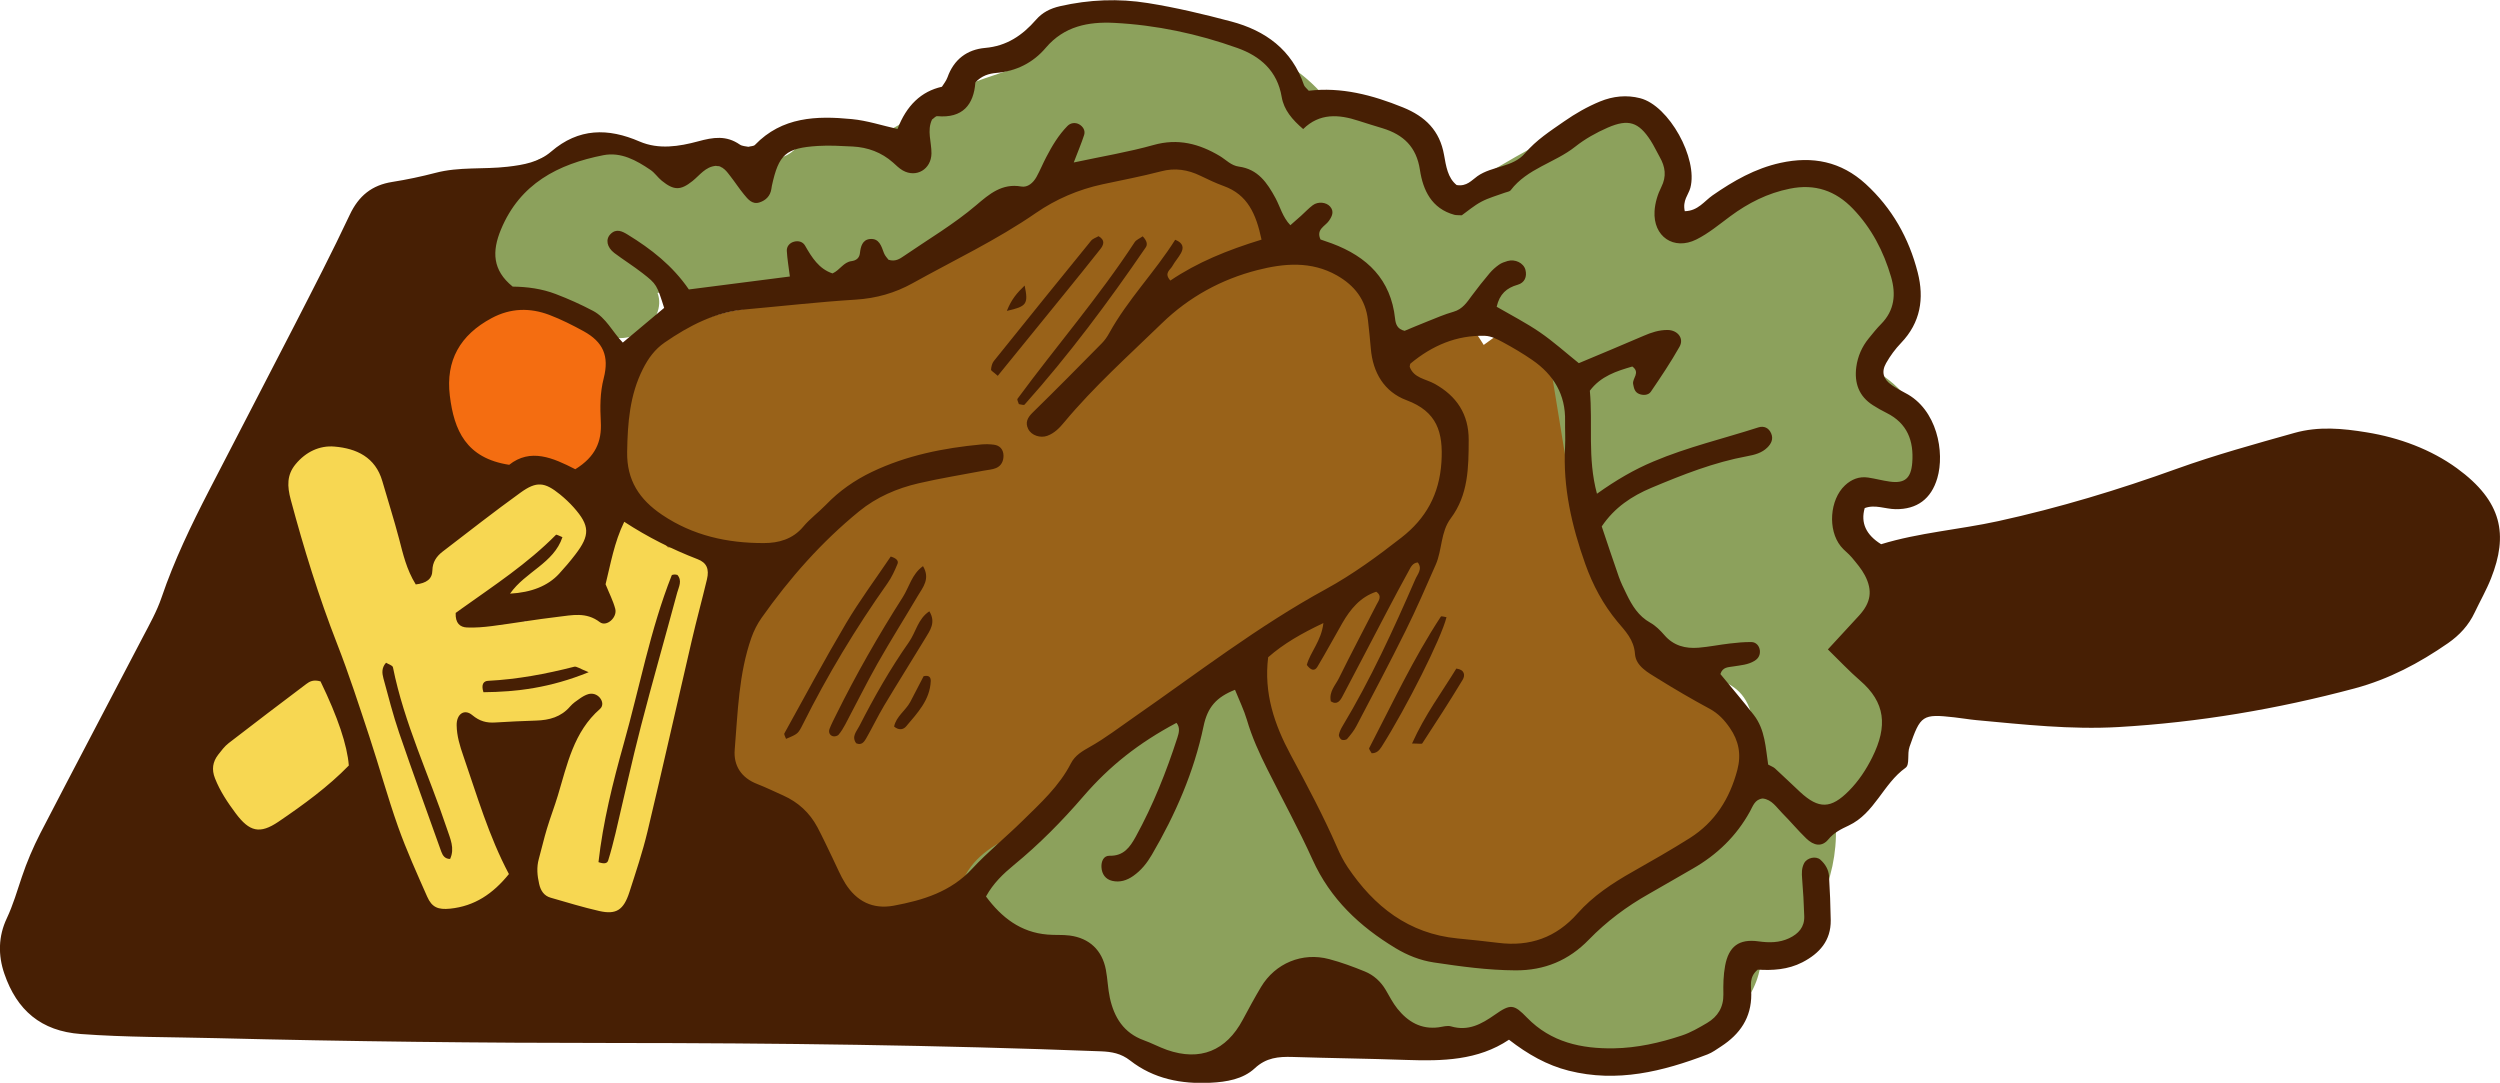
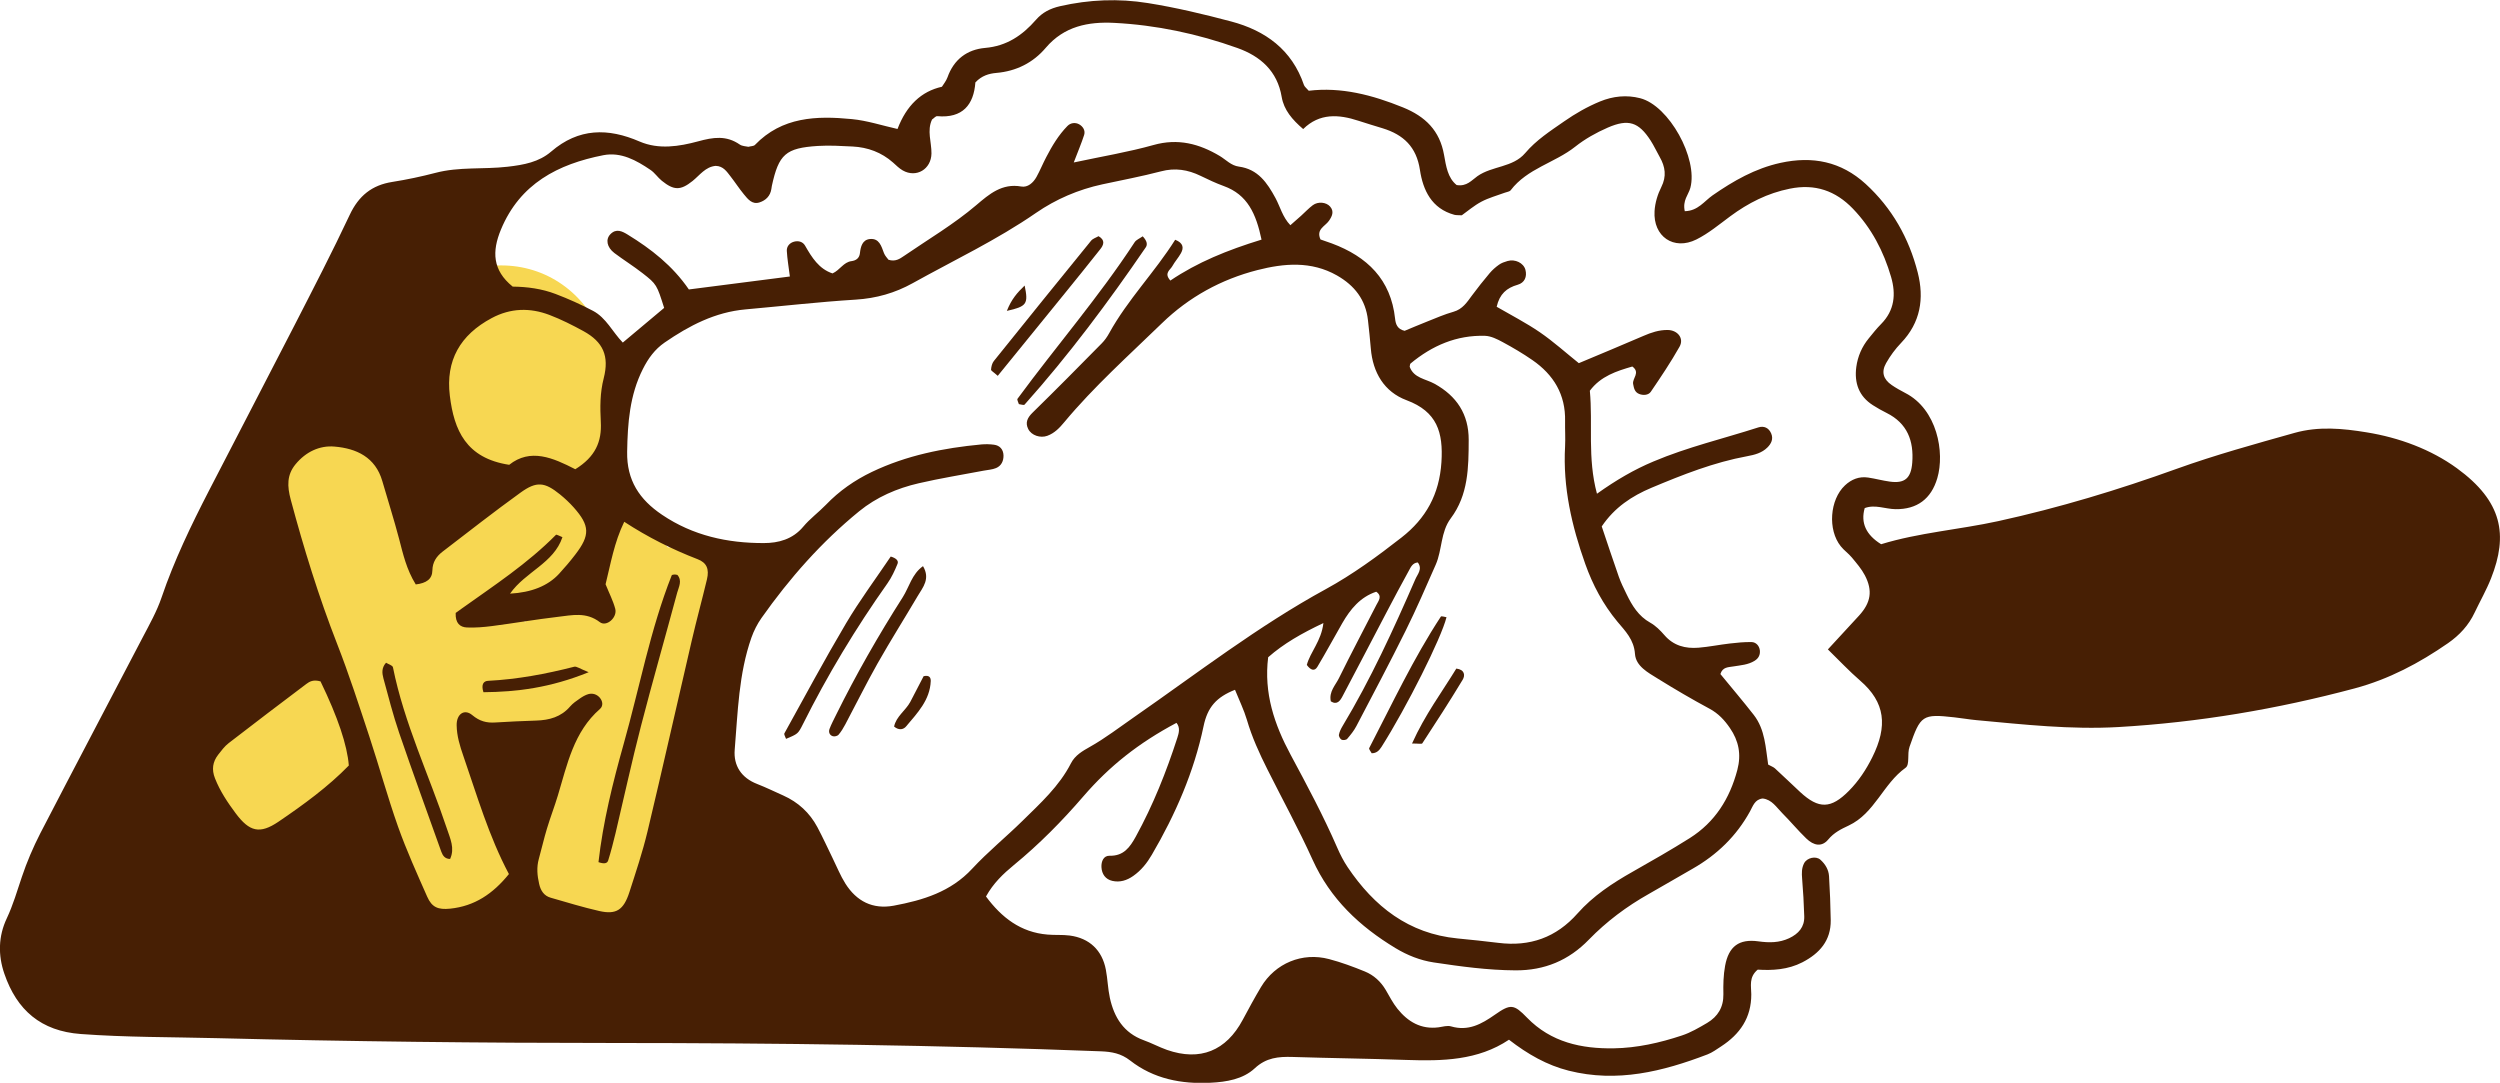
<svg xmlns="http://www.w3.org/2000/svg" width="157" height="68" viewBox="0 0 157 68" fill="none">
  <g clip-path="url(#clip0_127_4877)">
-     <path d="M102.793 57.874C98.001 60.066 92.234 60.728 87.978 58.326C86.851 58.831 85.26 58.532 84.715 57.029C83.163 52.73 80.973 48.754 78.268 45.077C76.189 46.37 74.2 47.801 72.323 49.376C71.804 50.248 71.308 51.093 70.82 51.84C66.453 58.487 57.888 63.411 51.701 55.96C51.106 55.244 50.525 54.466 49.966 53.643C48.124 53.491 46.345 53.066 45.245 51.339C43.699 48.915 44.83 45.873 45.621 43.395C45.693 43.185 45.764 42.975 45.836 42.76C45.715 40.891 45.97 39.052 46.712 37.348C43.14 36.655 39.966 34.566 38.759 30.764C36.917 24.941 40.833 20.396 46.439 19.448C49.64 18.902 52.425 18.576 55.295 16.89C58.098 15.244 60.615 13.137 63.574 11.759C65.371 10.923 67.289 10.306 69.243 10.14C69.363 9.161 70.065 8.271 71.375 8.239C76.149 8.127 80.713 10.131 83.776 13.812C84.066 14.161 84.263 14.591 84.348 15.034C84.379 15.051 84.41 15.069 84.442 15.087C86.65 16.156 88.774 16.903 90.638 18.572C91.657 19.484 92.484 20.526 93.177 21.662C93.391 21.506 93.602 21.354 93.812 21.201C94.54 20.678 95.966 20.839 96.521 21.55C99.561 25.433 99.932 29.941 100.522 34.674C100.607 35.349 100.732 36.114 100.906 36.91C100.938 36.928 100.964 36.941 100.996 36.959C105.162 39.491 109.422 42.644 110.021 47.859C110.598 52.9 106.995 55.955 102.793 57.874Z" fill="#996219" />
    <path d="M44.879 35.237C43.935 34.257 43.019 34.315 41.946 34.378C41.106 33.354 40.015 32.584 38.714 32.249C38.625 31.618 38.513 30.992 38.383 30.375C38.379 30.308 38.374 30.241 38.374 30.174C38.339 27.745 38.741 25.312 38.339 22.963C38.732 21.894 38.566 20.705 37.476 20.07C37.4 20.025 37.315 19.989 37.239 19.944C35.737 17.475 33.001 16.245 30.122 16.8C26.765 17.448 24.467 20.083 22.956 22.995C22.558 23.764 22.169 24.542 21.785 25.32C20.475 25.267 19.035 26.314 19.322 27.964C19.317 27.964 19.317 27.968 19.317 27.968C19.29 27.951 19.268 27.933 19.241 27.915C17.663 26.783 15.365 28.662 15.96 30.437C16.434 31.873 16.925 33.304 17.426 34.731C15.763 38.497 14.14 42.286 12.446 46.012C11.708 47.635 10.452 49.536 11.346 51.343C12.097 52.877 13.975 53.24 15.441 53.714C20.064 55.208 24.681 56.706 29.304 58.2C30.408 58.558 31.477 57.869 31.941 56.903C32.075 56.876 32.21 56.845 32.344 56.805C32.473 56.764 32.603 56.72 32.724 56.675C34.203 57.525 35.902 58.03 37.547 58.468C37.784 58.531 38.035 58.549 38.285 58.527C39.358 59.775 41.714 59.837 42.103 57.798L44.539 45.113C44.914 43.145 45.348 41.177 45.674 39.195C45.907 37.777 45.943 36.342 44.879 35.237ZM27.23 29.212C26.894 29.198 26.564 29.252 26.264 29.368C25.897 29.145 25.464 29.055 25.026 29.078C25.602 27.713 26.259 25.924 27.154 24.386C27.261 24.712 27.373 25.03 27.484 25.329C27.516 25.41 27.547 25.491 27.578 25.571C27.61 26.479 27.824 27.383 28.209 28.219C27.779 28.438 27.426 28.778 27.23 29.212ZM32.978 39.142C32.889 38.766 32.804 38.386 32.724 38.01C32.822 38.072 32.92 38.131 33.019 38.18C33.005 38.497 32.992 38.819 32.978 39.142Z" fill="#F7D752" />
-     <path d="M120.964 30.057C120.83 30.979 119.685 31.744 118.809 31.699C118.049 31.659 117.298 31.56 116.569 31.39C115.653 32.835 118.174 34.816 118.411 36.391C118.545 37.281 118.358 38.18 117.942 38.927C119.126 41.038 119.484 43.556 118.818 45.958C118.304 47.832 116.945 49.845 115.166 50.735C115.443 52.301 115.277 54.018 114.75 55.579C114.714 56.948 114.446 58.254 113.516 59.148C112.747 59.891 111.889 60.173 111.022 60.159C110.879 60.226 110.74 60.294 110.588 60.347C110.485 61.51 109.953 62.651 109.059 63.532C108.652 64.189 108.053 64.695 107.329 65.053C104.835 66.283 101.437 66.426 98.715 66.412C97.709 66.403 97.056 65.853 96.752 65.138C92.13 65.29 86.895 65.156 83.654 61.622C83.484 61.439 83.328 61.246 83.167 61.054C83.055 61.049 82.943 61.036 82.823 61.014C80.856 60.633 80.257 63.505 79.166 64.646C78.079 65.777 76.533 66.502 74.963 66.573C71.892 66.716 69.197 64.587 68.562 61.577C68.535 61.407 68.513 61.233 68.49 61.063C67.941 61.058 67.306 60.973 67.131 60.942C65.893 60.714 64.744 60.088 64.029 59.019C63.886 58.809 63.77 58.581 63.68 58.352C62.133 59.471 59.456 57.485 60.475 55.262C61.221 53.638 62.652 52.945 64.172 52.184C65.799 51.366 66.944 50.172 68.106 48.789C70.542 45.896 73.023 43.292 77.015 43.006C77.753 42.953 78.607 43.462 78.947 44.115C81.204 48.472 83.176 53.258 85.938 57.319C88.196 60.638 92.268 60.839 96.082 60.709C96.31 60.464 96.605 60.262 96.971 60.119C97.602 59.882 98.196 59.596 98.764 59.269C100.436 57.444 102.251 55.789 104.24 54.3C105.362 53.464 106.529 52.717 107.727 51.992C108.621 51.451 110.213 50.789 110.213 49.586C110.213 49.55 110.217 49.514 110.221 49.478C110.141 49.255 110.101 49.009 110.114 48.745C110.19 47.385 110.351 45.788 109.864 44.478C109.35 43.087 108.268 42.787 106.989 42.304C104.481 41.365 102.555 39.938 101.088 37.67C99.318 34.933 98.786 31.627 98.268 28.47C97.959 26.591 97.651 24.708 97.347 22.829C97.226 22.7 97.114 22.552 97.016 22.382C95.469 19.712 92.031 19.059 89.519 20.754C88.616 21.362 86.913 21.018 86.461 19.949C85.871 18.544 85.187 16.805 84.092 15.65C83.636 15.901 83.104 15.982 82.541 15.767C81.325 15.306 80.364 14.747 79.483 13.776C79.242 13.508 79.076 13.213 78.974 12.918C78.795 12.797 78.62 12.645 78.455 12.444C78.053 11.947 77.798 11.468 77.659 11.008C76.859 10.748 76.144 10.203 75.715 9.491C73.841 9.026 71.713 9.554 69.827 10.136C66.939 11.026 64.114 12.117 61.347 13.32C58.544 15.252 55.66 17.301 52.567 18.446C48.781 19.851 44.985 17.695 41.293 18.397C41.959 20.172 39.366 22.239 37.488 20.687C36.268 19.685 35.021 19.426 33.514 19.269C32.486 19.166 31.418 18.942 30.698 18.128C29.03 16.25 30.072 13.526 31.502 11.853C34.118 8.794 38.239 8.615 41.239 10.623C42.723 9.782 44.645 10.118 46.313 10.883C46.702 10.596 47.14 10.355 47.614 10.18C48.168 9.979 48.928 10.015 49.442 9.733C50.077 9.389 50.417 8.709 51.051 8.337C52.24 7.631 53.635 7.778 54.829 8.369C54.95 8.431 55.07 8.498 55.187 8.575C55.665 8.288 56.148 8.011 56.635 7.743C57.225 7.421 57.802 7.385 58.302 7.537C58.347 7.34 58.41 7.148 58.517 6.973C58.924 6.325 59.527 5.949 60.18 5.614C61.271 5.05 62.482 4.723 63.645 4.312C63.716 4.146 63.797 3.985 63.899 3.82C64.986 2.076 67.453 1.141 69.376 0.805C72.474 0.26 75.518 1.105 77.86 2.943C78.088 2.934 78.321 2.957 78.544 3.024C80.525 3.619 82.121 4.759 83.399 6.329C83.462 6.334 83.52 6.329 83.582 6.334C87.078 6.665 90.024 8.95 91.258 12.189C94.687 10.122 98.259 7.805 102.103 6.978C103.172 6.75 104.66 7.3 104.853 8.543C105.188 10.713 105.21 12.779 104.875 14.904C106.158 14.022 107.535 13.284 108.983 12.725C109.403 12.385 109.864 12.095 110.347 11.876C112.573 10.851 115.17 11.169 117.057 12.743C120.526 15.642 120.114 20.114 117.727 23.272C118.009 23.429 118.282 23.603 118.532 23.796C120.53 25.307 121.321 27.624 120.964 30.057Z" fill="#8CA15C" />
-     <path d="M38.217 21.944C37.743 20.861 36.916 20.221 35.919 19.814C35.588 19.573 35.173 19.416 34.667 19.39C34.489 19.381 34.314 19.372 34.136 19.363C34.069 19.363 34.01 19.372 33.948 19.372C32.316 19.309 30.439 19.112 28.954 19.613C28.583 19.738 28.266 19.917 27.989 20.132C25.347 21.259 25.168 25.911 26.326 28.156C27.229 29.905 29.026 30.822 30.966 30.464C31.896 30.294 32.616 29.927 33.224 29.333C33.268 29.333 33.309 29.324 33.353 29.324C33.867 29.301 34.292 29.136 34.623 28.885C34.726 28.975 34.842 29.06 34.962 29.145C35.401 29.543 35.968 29.753 36.67 29.659C37.712 29.516 38.669 28.577 38.61 27.463C38.512 25.687 38.95 23.616 38.217 21.939V21.944Z" fill="#F46D11" />
    <path d="M105.815 13.262C106.628 13.244 107.026 12.636 107.549 12.269C108.864 11.357 110.223 10.578 111.81 10.229C113.826 9.787 115.618 10.14 117.161 11.549C118.819 13.065 119.883 14.953 120.433 17.113C120.849 18.746 120.612 20.258 119.387 21.537C119.025 21.913 118.707 22.346 118.448 22.803C118.131 23.362 118.274 23.818 118.792 24.176C119.065 24.364 119.356 24.525 119.646 24.677C121.658 25.705 122.141 28.412 121.662 30.031C121.278 31.337 120.384 31.994 119.038 31.976C118.39 31.967 117.746 31.663 117.103 31.909C116.84 32.834 117.185 33.59 118.135 34.177C120.514 33.448 123.03 33.264 125.485 32.728C129.302 31.891 133.031 30.764 136.701 29.44C139.128 28.568 141.614 27.884 144.095 27.186C145.61 26.761 147.121 26.904 148.619 27.15C150.666 27.481 152.66 28.219 154.292 29.404C157.162 31.493 157.515 33.596 156.438 36.319C156.147 37.057 155.749 37.751 155.409 38.466C155.034 39.267 154.457 39.889 153.737 40.39C151.931 41.642 150.018 42.657 147.877 43.23C143.008 44.532 138.064 45.368 133.031 45.659C130.044 45.829 127.085 45.498 124.121 45.225C123.661 45.184 123.205 45.099 122.744 45.05C120.719 44.822 120.607 44.916 119.919 46.898C119.758 47.354 119.95 48.016 119.669 48.217C118.26 49.223 117.733 51.075 116.097 51.844C115.627 52.064 115.176 52.283 114.809 52.726C114.416 53.195 113.915 53.124 113.428 52.65C112.905 52.144 112.44 51.581 111.926 51.066C111.559 50.699 111.278 50.212 110.697 50.145C110.2 50.199 110.084 50.623 109.901 50.954C109.047 52.507 107.827 53.683 106.298 54.555C105.377 55.078 104.469 55.62 103.548 56.138C102.158 56.921 100.893 57.865 99.78 59.01C98.524 60.307 96.999 60.951 95.166 60.938C93.436 60.929 91.738 60.696 90.039 60.441C89.189 60.312 88.385 59.994 87.638 59.542C85.381 58.178 83.543 56.452 82.43 53.991C81.559 52.068 80.539 50.207 79.592 48.315C79.086 47.309 78.621 46.289 78.304 45.202C78.121 44.585 77.83 43.995 77.558 43.319C76.395 43.78 75.832 44.402 75.582 45.614C74.983 48.472 73.816 51.151 72.336 53.678C72.037 54.193 71.67 54.658 71.165 55.011C70.763 55.293 70.329 55.427 69.855 55.32C69.421 55.221 69.194 54.891 69.171 54.457C69.153 54.099 69.301 53.732 69.681 53.741C70.57 53.763 70.959 53.204 71.326 52.542C72.412 50.565 73.244 48.477 73.937 46.334C74.035 46.03 74.129 45.694 73.883 45.395C71.496 46.665 69.672 48.114 68.04 50.006C66.699 51.563 65.26 53.021 63.668 54.327C63.002 54.877 62.385 55.459 61.92 56.299C62.899 57.619 64.093 58.554 65.791 58.692C66.252 58.733 66.721 58.692 67.177 58.751C68.42 58.916 69.216 59.676 69.448 60.897C69.56 61.483 69.573 62.083 69.699 62.664C69.967 63.894 70.57 64.869 71.826 65.326C72.323 65.504 72.792 65.759 73.288 65.934C75.363 66.658 77.003 65.996 78.045 64.042C78.416 63.349 78.791 62.655 79.194 61.98C80.088 60.49 81.782 59.784 83.467 60.231C84.232 60.432 84.978 60.71 85.712 61.009C86.27 61.237 86.713 61.64 87.026 62.172C87.258 62.57 87.473 62.991 87.759 63.349C88.416 64.167 89.243 64.659 90.343 64.516C90.607 64.48 90.893 64.386 91.13 64.458C92.207 64.771 93.03 64.319 93.879 63.724C94.867 63.031 95.073 63.058 95.9 63.912C97.406 65.46 99.319 65.867 101.344 65.835C102.797 65.813 104.232 65.491 105.618 65.03C106.177 64.847 106.7 64.538 107.21 64.239C107.88 63.84 108.242 63.255 108.229 62.436C108.215 61.841 108.229 61.237 108.336 60.656C108.56 59.439 109.203 58.947 110.428 59.117C111.112 59.211 111.738 59.211 112.36 58.92C112.945 58.643 113.33 58.218 113.307 57.543C113.285 56.751 113.236 55.959 113.173 55.172C113.146 54.837 113.137 54.524 113.298 54.211C113.477 53.866 114.036 53.736 114.322 53.991C114.63 54.269 114.836 54.613 114.863 55.02C114.917 55.942 114.957 56.867 114.97 57.793C114.984 59.072 114.268 59.873 113.191 60.432C112.279 60.902 111.296 60.951 110.384 60.893C109.811 61.371 109.981 61.94 109.981 62.441C109.986 63.917 109.27 64.945 108.086 65.715C107.809 65.894 107.536 66.099 107.232 66.216C104.416 67.293 101.555 68.005 98.519 67.24C97.151 66.895 95.949 66.211 94.764 65.294C92.802 66.605 90.571 66.641 88.313 66.564C85.935 66.48 83.552 66.453 81.17 66.377C80.293 66.35 79.52 66.417 78.8 67.088C78.058 67.777 77.026 67.947 76.02 67.996C74.187 68.09 72.443 67.75 70.973 66.6C70.4 66.153 69.815 66.05 69.14 66.023C58.956 65.63 48.773 65.504 38.585 65.5C30.252 65.5 21.919 65.406 13.586 65.196C10.748 65.124 7.909 65.147 5.07 64.936C2.576 64.753 1.056 63.438 0.274 61.152C-0.129 59.985 -0.106 58.795 0.426 57.672C0.823 56.827 1.078 55.946 1.373 55.069C1.686 54.135 2.08 53.213 2.531 52.332C4.659 48.221 6.823 44.129 8.964 40.023C9.393 39.204 9.854 38.386 10.149 37.514C10.94 35.188 12.004 32.987 13.126 30.809C14.914 27.338 16.724 23.881 18.504 20.41C19.68 18.115 20.869 15.82 21.964 13.49C22.527 12.296 23.354 11.625 24.642 11.424C25.549 11.281 26.457 11.088 27.346 10.856C28.835 10.462 30.368 10.646 31.875 10.471C32.894 10.355 33.846 10.18 34.615 9.518C36.341 8.033 38.187 8.029 40.167 8.888C41.374 9.407 42.653 9.196 43.833 8.879C44.794 8.615 45.612 8.49 46.462 9.08C46.614 9.183 46.837 9.183 46.998 9.219C47.163 9.174 47.329 9.183 47.409 9.102C49.112 7.331 51.281 7.264 53.493 7.479C54.464 7.573 55.407 7.886 56.364 8.1C56.927 6.621 57.857 5.737 59.153 5.448C59.247 5.296 59.417 5.09 59.502 4.858C59.9 3.731 60.736 3.109 61.862 3.01C63.225 2.894 64.209 2.219 65.063 1.239C65.461 0.783 65.948 0.533 66.569 0.389C68.407 -0.031 70.253 -0.103 72.09 0.193C73.847 0.474 75.591 0.89 77.312 1.347C79.471 1.919 81.134 3.122 81.889 5.341C81.93 5.453 82.05 5.538 82.189 5.699C84.227 5.453 86.177 5.962 88.108 6.745C89.516 7.318 90.419 8.203 90.687 9.733C90.812 10.426 90.915 11.173 91.478 11.621C92.113 11.728 92.422 11.316 92.784 11.062C93.709 10.413 95.005 10.525 95.779 9.617C96.476 8.794 97.361 8.226 98.229 7.622C98.935 7.13 99.677 6.705 100.477 6.374C101.304 6.034 102.158 5.949 103.003 6.168C104.818 6.633 106.642 9.952 106.155 11.795C106.038 12.233 105.649 12.582 105.806 13.271L105.815 13.262ZM79.225 15.051C78.881 13.428 78.349 12.224 76.851 11.683C76.355 11.504 75.877 11.276 75.398 11.044C74.598 10.655 73.793 10.525 72.904 10.762C71.692 11.079 70.454 11.312 69.229 11.576C67.723 11.902 66.314 12.506 65.063 13.369C62.604 15.069 59.913 16.339 57.316 17.784C56.207 18.401 55.027 18.737 53.735 18.817C51.428 18.96 49.126 19.224 46.819 19.43C44.91 19.6 43.283 20.45 41.741 21.51C41.124 21.935 40.708 22.507 40.373 23.174C39.541 24.82 39.416 26.573 39.385 28.376C39.354 30.165 40.158 31.372 41.58 32.33C43.52 33.64 45.688 34.11 47.968 34.105C48.889 34.105 49.779 33.868 50.44 33.081C50.86 32.576 51.406 32.178 51.866 31.703C52.702 30.831 53.672 30.156 54.754 29.637C56.931 28.595 59.256 28.134 61.634 27.91C61.893 27.888 62.166 27.893 62.425 27.928C62.796 27.978 63.007 28.228 63.02 28.595C63.029 28.944 62.886 29.257 62.55 29.395C62.313 29.494 62.041 29.507 61.782 29.556C60.418 29.816 59.05 30.035 57.7 30.348C56.337 30.661 55.045 31.22 53.958 32.106C51.589 34.038 49.582 36.315 47.821 38.811C47.557 39.187 47.342 39.611 47.19 40.041C46.39 42.317 46.336 44.71 46.14 47.077C46.055 48.078 46.555 48.852 47.557 49.237C48.111 49.452 48.643 49.715 49.188 49.957C50.127 50.377 50.847 51.039 51.33 51.943C51.67 52.583 51.974 53.245 52.291 53.898C52.555 54.43 52.774 54.989 53.091 55.49C53.793 56.599 54.803 57.122 56.131 56.876C57.968 56.532 59.707 56.009 61.053 54.555C62.041 53.49 63.176 52.569 64.213 51.549C65.34 50.44 66.52 49.376 67.258 47.931C67.513 47.434 67.978 47.166 68.438 46.907C69.421 46.356 70.307 45.667 71.232 45.028C75.193 42.277 79.015 39.316 83.266 36.995C84.952 36.073 86.503 34.937 88.014 33.757C89.547 32.562 90.392 31.046 90.522 29.024C90.642 27.146 90.249 25.849 88.331 25.133C86.932 24.61 86.212 23.402 86.087 21.886C86.038 21.291 85.975 20.7 85.908 20.11C85.765 18.822 85.072 17.932 83.959 17.297C82.341 16.38 80.633 16.536 78.966 16.961C76.695 17.543 74.665 18.652 72.966 20.302C70.879 22.328 68.706 24.27 66.838 26.511C66.543 26.868 66.225 27.204 65.769 27.369C65.34 27.526 64.777 27.351 64.571 26.94C64.37 26.533 64.526 26.224 64.853 25.907C66.315 24.475 67.754 23.022 69.189 21.564C69.372 21.38 69.529 21.157 69.654 20.928C70.825 18.804 72.537 17.073 73.802 15.056C74.326 15.266 74.343 15.57 74.165 15.897C74.008 16.183 73.776 16.433 73.619 16.72C73.49 16.957 73.078 17.149 73.499 17.619C75.193 16.474 77.075 15.709 79.216 15.051H79.225ZM100.303 30.997C101.492 30.151 102.623 29.489 103.839 28.98C105.976 28.076 108.229 27.548 110.424 26.841C110.773 26.73 111.077 26.864 111.229 27.217C111.381 27.571 111.233 27.866 110.987 28.107C110.643 28.447 110.191 28.564 109.731 28.648C107.634 29.033 105.672 29.811 103.718 30.63C102.484 31.149 101.394 31.864 100.589 33.059C100.942 34.105 101.291 35.17 101.662 36.221C101.792 36.592 101.97 36.95 102.145 37.308C102.493 38.028 102.896 38.694 103.638 39.106C103.973 39.294 104.268 39.589 104.523 39.884C105.1 40.555 105.846 40.743 106.669 40.676C107.326 40.622 107.974 40.488 108.631 40.412C109.087 40.358 109.548 40.314 110.004 40.322C110.285 40.331 110.482 40.56 110.518 40.837C110.549 41.105 110.451 41.338 110.187 41.499C109.776 41.754 109.311 41.776 108.855 41.852C108.542 41.906 108.18 41.879 108.041 42.331C108.73 43.172 109.454 44.022 110.138 44.898C110.857 45.824 110.88 46.978 111.041 48.016C111.237 48.123 111.372 48.168 111.465 48.253C112.002 48.745 112.52 49.246 113.052 49.742C114.219 50.82 114.984 50.802 116.11 49.666C116.723 49.049 117.196 48.329 117.581 47.555C118.551 45.6 118.408 44.115 116.812 42.738C116.128 42.147 115.507 41.481 114.791 40.783C115.507 40.005 116.133 39.334 116.749 38.659C117.492 37.845 117.617 37.093 117.112 36.127C116.901 35.724 116.589 35.367 116.298 35.013C116.088 34.758 115.806 34.566 115.601 34.307C114.769 33.273 114.908 31.377 115.864 30.482C116.271 30.102 116.754 29.905 117.317 29.99C117.773 30.058 118.225 30.183 118.681 30.245C119.619 30.375 120.013 30.035 120.089 29.06C120.196 27.687 119.78 26.582 118.479 25.933C118.184 25.786 117.894 25.625 117.617 25.446C116.732 24.882 116.445 24.046 116.575 23.049C116.665 22.382 116.928 21.774 117.357 21.25C117.608 20.942 117.854 20.629 118.135 20.347C118.98 19.493 119.074 18.473 118.761 17.395C118.292 15.785 117.532 14.322 116.361 13.105C115.274 11.978 113.987 11.527 112.4 11.849C111.001 12.13 109.789 12.748 108.658 13.584C107.97 14.094 107.295 14.658 106.535 15.038C105.109 15.749 103.808 14.85 103.906 13.258C103.937 12.743 104.098 12.207 104.331 11.746C104.67 11.07 104.581 10.476 104.232 9.863C104.036 9.518 103.87 9.152 103.656 8.821C102.909 7.671 102.27 7.447 100.965 8.015C100.245 8.329 99.534 8.727 98.921 9.214C97.638 10.229 95.913 10.578 94.871 11.947C94.804 12.037 94.634 12.05 94.509 12.099C94.013 12.283 93.495 12.421 93.03 12.667C92.574 12.909 92.176 13.253 91.8 13.521C91.595 13.508 91.46 13.521 91.335 13.49C89.905 13.101 89.364 11.943 89.172 10.672C88.953 9.219 88.135 8.458 86.829 8.056C86.324 7.899 85.819 7.752 85.318 7.586C84.071 7.175 82.864 7.094 81.84 8.105C81.147 7.51 80.629 6.902 80.49 6.088C80.218 4.455 79.149 3.529 77.71 3.015C75.206 2.12 72.613 1.57 69.962 1.436C68.353 1.355 66.829 1.642 65.675 3.001C64.884 3.936 63.825 4.473 62.568 4.58C62.112 4.621 61.656 4.746 61.254 5.175C61.151 6.575 60.458 7.439 58.858 7.295C58.76 7.286 58.652 7.425 58.532 7.506C58.201 8.203 58.505 8.923 58.496 9.639C58.482 10.628 57.544 11.187 56.694 10.704C56.466 10.574 56.279 10.382 56.082 10.207C55.358 9.568 54.499 9.25 53.547 9.201C52.823 9.165 52.09 9.12 51.366 9.165C49.336 9.295 48.907 9.688 48.473 11.67C48.46 11.732 48.455 11.8 48.442 11.867C48.375 12.309 48.089 12.587 47.695 12.712C47.235 12.86 46.967 12.506 46.716 12.202C46.421 11.844 46.171 11.455 45.885 11.088C45.644 10.78 45.424 10.426 44.942 10.417C44.302 10.476 43.949 10.999 43.493 11.366C42.738 11.97 42.322 11.965 41.562 11.352C41.307 11.146 41.119 10.851 40.847 10.668C39.957 10.064 38.996 9.532 37.892 9.746C35.044 10.306 32.657 11.531 31.459 14.416C30.891 15.785 30.922 16.97 32.197 17.999C33.108 18.008 34.029 18.133 34.897 18.464C35.697 18.768 36.484 19.122 37.239 19.52C38.066 19.953 38.468 20.852 39.112 21.514C40.042 20.736 40.887 20.025 41.709 19.336C41.249 17.891 41.245 17.851 40.355 17.158C39.783 16.711 39.161 16.326 38.58 15.888C38.106 15.525 38.017 15.024 38.339 14.702C38.701 14.336 39.068 14.519 39.412 14.729C40.887 15.633 42.233 16.679 43.261 18.178C45.38 17.905 47.463 17.637 49.604 17.364C49.528 16.764 49.439 16.259 49.412 15.753C49.399 15.476 49.586 15.252 49.868 15.177C50.141 15.105 50.413 15.177 50.556 15.422C50.986 16.174 51.433 16.89 52.282 17.171C52.756 16.957 52.97 16.46 53.48 16.398C53.748 16.362 53.967 16.223 54.003 15.901C54.048 15.49 54.155 15.06 54.629 15.011C55.219 14.953 55.349 15.458 55.514 15.897C55.577 16.067 55.724 16.21 55.796 16.312C56.229 16.451 56.507 16.254 56.775 16.071C58.299 15.024 59.9 14.085 61.317 12.877C62.121 12.193 62.926 11.495 64.138 11.714C64.544 11.786 64.888 11.477 65.09 11.115C65.313 10.713 65.487 10.283 65.702 9.872C66.069 9.165 66.475 8.485 67.034 7.913C67.235 7.707 67.531 7.676 67.767 7.805C68 7.935 68.174 8.185 68.085 8.472C67.915 9 67.696 9.509 67.432 10.203C69.234 9.818 70.861 9.55 72.439 9.107C73.977 8.673 75.309 9.026 76.601 9.796C76.994 10.033 77.316 10.399 77.799 10.462C79.001 10.623 79.578 11.477 80.101 12.439C80.396 12.985 80.544 13.633 81.035 14.143C81.322 13.893 81.518 13.723 81.711 13.548C81.956 13.329 82.18 13.083 82.444 12.886C82.775 12.64 83.289 12.694 83.53 12.971C83.803 13.284 83.651 13.589 83.459 13.866C83.217 14.215 82.636 14.394 82.927 15.038C83.146 15.114 83.396 15.199 83.642 15.288C85.859 16.116 87.348 17.547 87.612 20.016C87.647 20.338 87.741 20.669 88.21 20.776C88.64 20.598 89.123 20.392 89.61 20.199C90.164 19.98 90.709 19.739 91.282 19.578C91.849 19.417 92.127 18.983 92.439 18.558C92.793 18.079 93.164 17.614 93.548 17.158C93.718 16.957 93.919 16.778 94.134 16.626C94.29 16.514 94.483 16.447 94.67 16.393C95.144 16.254 95.68 16.509 95.797 16.943C95.909 17.381 95.748 17.757 95.309 17.883C94.621 18.079 94.174 18.459 93.991 19.265C94.907 19.797 95.841 20.275 96.704 20.866C97.563 21.456 98.345 22.163 99.15 22.807C100.531 22.226 101.868 21.675 103.2 21.098C103.691 20.884 104.183 20.718 104.724 20.723C105.35 20.727 105.775 21.246 105.475 21.774C104.925 22.749 104.299 23.679 103.669 24.605C103.526 24.815 103.2 24.847 102.936 24.739C102.663 24.628 102.61 24.39 102.56 24.113C102.498 23.755 103.034 23.402 102.511 23.017C101.528 23.303 100.531 23.617 99.842 24.538C100.039 26.627 99.681 28.747 100.289 31.006L100.303 30.997ZM88.528 23.031C88.783 23.746 89.529 23.791 90.088 24.1C91.478 24.869 92.238 26.01 92.234 27.624C92.229 29.351 92.216 31.073 91.107 32.553C90.464 33.412 90.575 34.526 90.164 35.461C89.552 36.852 88.948 38.252 88.273 39.611C87.276 41.624 86.221 43.61 85.18 45.6C85.028 45.891 84.817 46.151 84.603 46.401C84.54 46.473 84.344 46.499 84.254 46.455C84.165 46.41 84.067 46.24 84.084 46.146C84.116 45.963 84.205 45.779 84.303 45.614C86.078 42.662 87.509 39.535 88.881 36.382C89.024 36.051 89.35 35.729 89.037 35.322C88.711 35.349 88.599 35.613 88.479 35.832C88 36.7 87.535 37.576 87.075 38.453C86.154 40.206 85.242 41.968 84.312 43.722C84.169 43.995 83.973 44.299 83.575 44.044C83.445 43.431 83.87 43.033 84.089 42.581C84.849 41.038 85.653 39.522 86.436 37.992C86.57 37.728 86.829 37.438 86.427 37.16C85.421 37.496 84.804 38.256 84.299 39.128C83.771 40.045 83.271 40.976 82.73 41.879C82.555 42.17 82.31 42.094 82.068 41.758C82.278 40.953 82.98 40.26 83.11 39.128C81.733 39.781 80.62 40.416 79.641 41.275C79.359 43.525 80.034 45.507 81.049 47.394C82.082 49.317 83.11 51.236 83.981 53.24C84.165 53.665 84.379 54.081 84.634 54.461C86.297 56.93 88.461 58.634 91.532 58.934C92.386 59.019 93.244 59.104 94.094 59.211C96.078 59.462 97.732 58.876 99.069 57.364C100.044 56.264 101.26 55.463 102.534 54.743C103.741 54.059 104.948 53.37 106.119 52.632C107.701 51.63 108.627 50.158 109.105 48.351C109.364 47.367 109.19 46.522 108.64 45.721C108.305 45.229 107.911 44.804 107.362 44.509C106.257 43.914 105.171 43.279 104.107 42.617C103.495 42.237 102.73 41.834 102.677 41.069C102.614 40.166 102.069 39.634 101.572 39.039C100.674 37.956 100.026 36.74 99.556 35.42C98.707 33.032 98.144 30.599 98.287 28.04C98.314 27.512 98.278 26.98 98.287 26.452C98.327 24.78 97.567 23.532 96.23 22.61C95.636 22.199 95.005 21.828 94.366 21.483C94.026 21.3 93.638 21.103 93.262 21.09C91.478 21.036 89.941 21.702 88.582 22.829C88.541 22.861 88.55 22.95 88.528 23.04V23.031ZM26.108 36.7C25.527 35.76 25.312 34.794 25.062 33.837C24.744 32.625 24.36 31.426 24.011 30.218C23.578 28.711 22.384 28.161 21.007 28.045C20.068 27.964 19.201 28.38 18.566 29.149C18.003 29.829 18.034 30.536 18.258 31.377C19.08 34.445 20.015 37.473 21.173 40.439C21.919 42.349 22.549 44.303 23.193 46.249C23.815 48.132 24.338 50.051 24.999 51.92C25.531 53.414 26.188 54.864 26.828 56.313C27.123 56.984 27.516 57.14 28.267 57.064C29.8 56.908 30.954 56.134 31.96 54.891C30.695 52.507 29.961 49.966 29.099 47.475C28.88 46.844 28.687 46.218 28.678 45.547C28.665 44.849 29.157 44.487 29.662 44.912C30.118 45.292 30.552 45.408 31.101 45.372C31.96 45.319 32.818 45.278 33.676 45.252C34.499 45.225 35.236 45.028 35.804 44.366C35.974 44.169 36.202 44.013 36.417 43.865C36.578 43.753 36.756 43.646 36.944 43.592C37.212 43.516 37.48 43.601 37.664 43.811C37.852 44.031 37.896 44.33 37.677 44.523C36.028 45.963 35.625 47.998 35.035 49.953C34.825 50.65 34.561 51.33 34.351 52.028C34.159 52.658 34.016 53.303 33.837 53.942C33.69 54.47 33.739 54.989 33.859 55.512C33.953 55.928 34.159 56.255 34.579 56.375C35.594 56.666 36.609 56.979 37.637 57.212C38.701 57.453 39.166 57.149 39.528 56.022C39.935 54.761 40.355 53.504 40.663 52.22C41.616 48.23 42.51 44.232 43.44 40.238C43.739 38.949 44.088 37.675 44.396 36.386C44.553 35.729 44.378 35.335 43.806 35.116C42.21 34.499 40.69 33.739 39.202 32.768C38.567 34.07 38.343 35.438 38.03 36.691C38.258 37.259 38.504 37.728 38.638 38.234C38.781 38.775 38.089 39.392 37.668 39.07C36.81 38.413 35.92 38.636 35.026 38.739C33.649 38.9 32.282 39.137 30.905 39.316C30.382 39.383 29.85 39.428 29.327 39.406C28.893 39.388 28.589 39.142 28.616 38.493C28.687 38.444 28.844 38.328 29 38.216C31.039 36.762 33.14 35.385 34.914 33.587C34.95 33.551 35.138 33.663 35.321 33.734C34.776 35.376 32.992 35.903 32.031 37.281C33.384 37.206 34.409 36.792 35.107 36.038C35.464 35.648 35.809 35.246 36.13 34.825C37.065 33.609 37.047 33.014 36.032 31.869C35.768 31.574 35.478 31.301 35.169 31.05C34.208 30.272 33.703 30.205 32.693 30.934C31.03 32.133 29.416 33.399 27.789 34.647C27.413 34.937 27.163 35.3 27.154 35.818C27.145 36.364 26.783 36.623 26.103 36.704L26.108 36.7ZM36.13 29.467C37.387 28.689 37.798 27.741 37.731 26.502C37.682 25.585 37.677 24.668 37.914 23.751C38.272 22.351 37.874 21.474 36.649 20.799C35.956 20.419 35.245 20.061 34.508 19.779C33.283 19.314 32.067 19.341 30.878 19.976C28.893 21.036 27.981 22.642 28.249 24.847C28.513 27.02 29.268 28.774 31.977 29.19C33.314 28.13 34.722 28.747 36.126 29.467H36.13ZM20.127 42.791C19.68 42.662 19.438 42.8 19.237 42.953C17.605 44.183 15.978 45.417 14.364 46.665C14.109 46.862 13.904 47.135 13.703 47.394C13.354 47.846 13.282 48.324 13.501 48.879C13.819 49.689 14.297 50.4 14.807 51.084C15.669 52.234 16.313 52.399 17.489 51.603C19.063 50.534 20.609 49.407 21.906 48.074C21.807 46.798 21.216 45.038 20.131 42.796L20.127 42.791Z" fill="#471F04" />
    <path d="M71.763 14.841C72.054 15.149 72.063 15.369 71.956 15.53C69.604 18.969 67.119 22.302 64.343 25.41C64.293 25.464 64.11 25.392 63.985 25.379C63.954 25.262 63.855 25.101 63.9 25.043C66.323 21.747 69.014 18.643 71.258 15.208C71.357 15.06 71.558 14.984 71.763 14.841Z" fill="#471F04" />
    <path d="M55.94 34.951C56.284 35.054 56.445 35.215 56.364 35.411C56.19 35.836 55.993 36.266 55.73 36.637C53.74 39.45 51.965 42.393 50.423 45.48C50.115 46.097 50.097 46.088 49.364 46.401C49.328 46.285 49.221 46.128 49.261 46.052C50.539 43.74 51.791 41.409 53.137 39.137C53.977 37.719 54.969 36.386 55.935 34.955L55.94 34.951Z" fill="#471F04" />
    <path d="M57.968 35.559C58.433 36.35 57.959 36.883 57.633 37.428C56.797 38.846 55.921 40.233 55.111 41.664C54.401 42.921 53.761 44.222 53.082 45.497C52.961 45.725 52.823 45.953 52.657 46.146C52.59 46.222 52.407 46.267 52.304 46.235C52.09 46.173 52.022 45.967 52.094 45.775C52.21 45.47 52.367 45.18 52.51 44.885C53.766 42.348 55.17 39.893 56.69 37.509C57.096 36.874 57.262 36.051 57.964 35.554L57.968 35.559Z" fill="#471F04" />
    <path d="M62.659 23.603C62.404 23.371 62.234 23.286 62.238 23.214C62.252 23.026 62.301 22.811 62.413 22.673C64.438 20.146 66.476 17.632 68.519 15.118C68.631 14.98 68.841 14.921 68.989 14.832C69.431 15.087 69.306 15.387 69.096 15.651C68.358 16.585 67.612 17.507 66.861 18.433C65.488 20.123 64.112 21.814 62.659 23.603Z" fill="#471F04" />
-     <path d="M53.763 46.669C53.463 46.253 53.798 45.927 53.964 45.6C54.894 43.78 55.904 42 57.08 40.327C57.518 39.701 57.647 38.855 58.363 38.39C58.787 39.083 58.412 39.584 58.108 40.085C57.254 41.494 56.373 42.89 55.528 44.303C55.122 44.983 54.782 45.699 54.389 46.383C54.268 46.593 54.098 46.83 53.763 46.674V46.669Z" fill="#471F04" />
    <path d="M56.148 45.632C56.278 44.988 56.877 44.621 57.168 44.075C57.463 43.516 57.749 42.957 58.004 42.465C58.406 42.371 58.455 42.604 58.451 42.774C58.401 43.968 57.61 44.777 56.904 45.618C56.752 45.802 56.466 45.896 56.148 45.627V45.632Z" fill="#471F04" />
    <path d="M63.23 19.524C63.521 18.79 63.879 18.383 64.348 17.932C64.59 19.095 64.482 19.242 63.23 19.524Z" fill="#471F04" />
    <path d="M86.142 47.304C86.088 47.197 85.954 47.045 85.985 46.982C87.429 44.2 88.761 41.351 90.487 38.721C90.518 38.676 90.719 38.743 90.84 38.761C90.523 40.063 88.332 44.424 86.758 46.906C86.606 47.144 86.437 47.304 86.146 47.304H86.142Z" fill="#471F04" />
    <path d="M88.676 46.692C89.486 44.885 90.545 43.48 91.457 41.986C91.989 42.053 92.02 42.416 91.855 42.689C91.041 44.039 90.183 45.363 89.32 46.683C89.284 46.736 89.092 46.692 88.672 46.692H88.676Z" fill="#471F04" />
    <path d="M42.537 36.1C42.859 36.471 42.627 36.856 42.528 37.218C41.777 40.014 40.977 42.796 40.253 45.596C39.676 47.823 39.189 50.078 38.657 52.319C38.518 52.895 38.371 53.468 38.196 54.032C38.129 54.242 37.924 54.26 37.584 54.143C37.866 51.639 38.483 49.152 39.166 46.723C40.163 43.19 40.83 39.558 42.184 36.131C42.197 36.096 42.3 36.082 42.367 36.078C42.421 36.073 42.479 36.096 42.537 36.105V36.1Z" fill="#471F04" />
    <path d="M24.244 41.62C24.382 41.709 24.65 41.781 24.677 41.906C25.384 45.426 26.939 48.66 28.066 52.041C28.271 52.663 28.575 53.271 28.267 53.942C27.95 53.942 27.806 53.741 27.713 53.486C26.827 50.999 25.92 48.517 25.066 46.021C24.682 44.898 24.391 43.744 24.078 42.599C23.993 42.282 23.953 41.946 24.239 41.624L24.244 41.62Z" fill="#471F04" />
    <path d="M36.971 42.214C34.544 43.198 32.456 43.453 30.36 43.471C30.199 42.97 30.378 42.769 30.65 42.756C32.488 42.662 34.285 42.326 36.064 41.87C36.207 41.834 36.395 41.986 36.967 42.214H36.971Z" fill="#471F04" />
  </g>
  <defs>
    <clipPath id="clip0_127_4877">
      <rect width="157" height="68" fill="white" />
    </clipPath>
  </defs>
</svg>